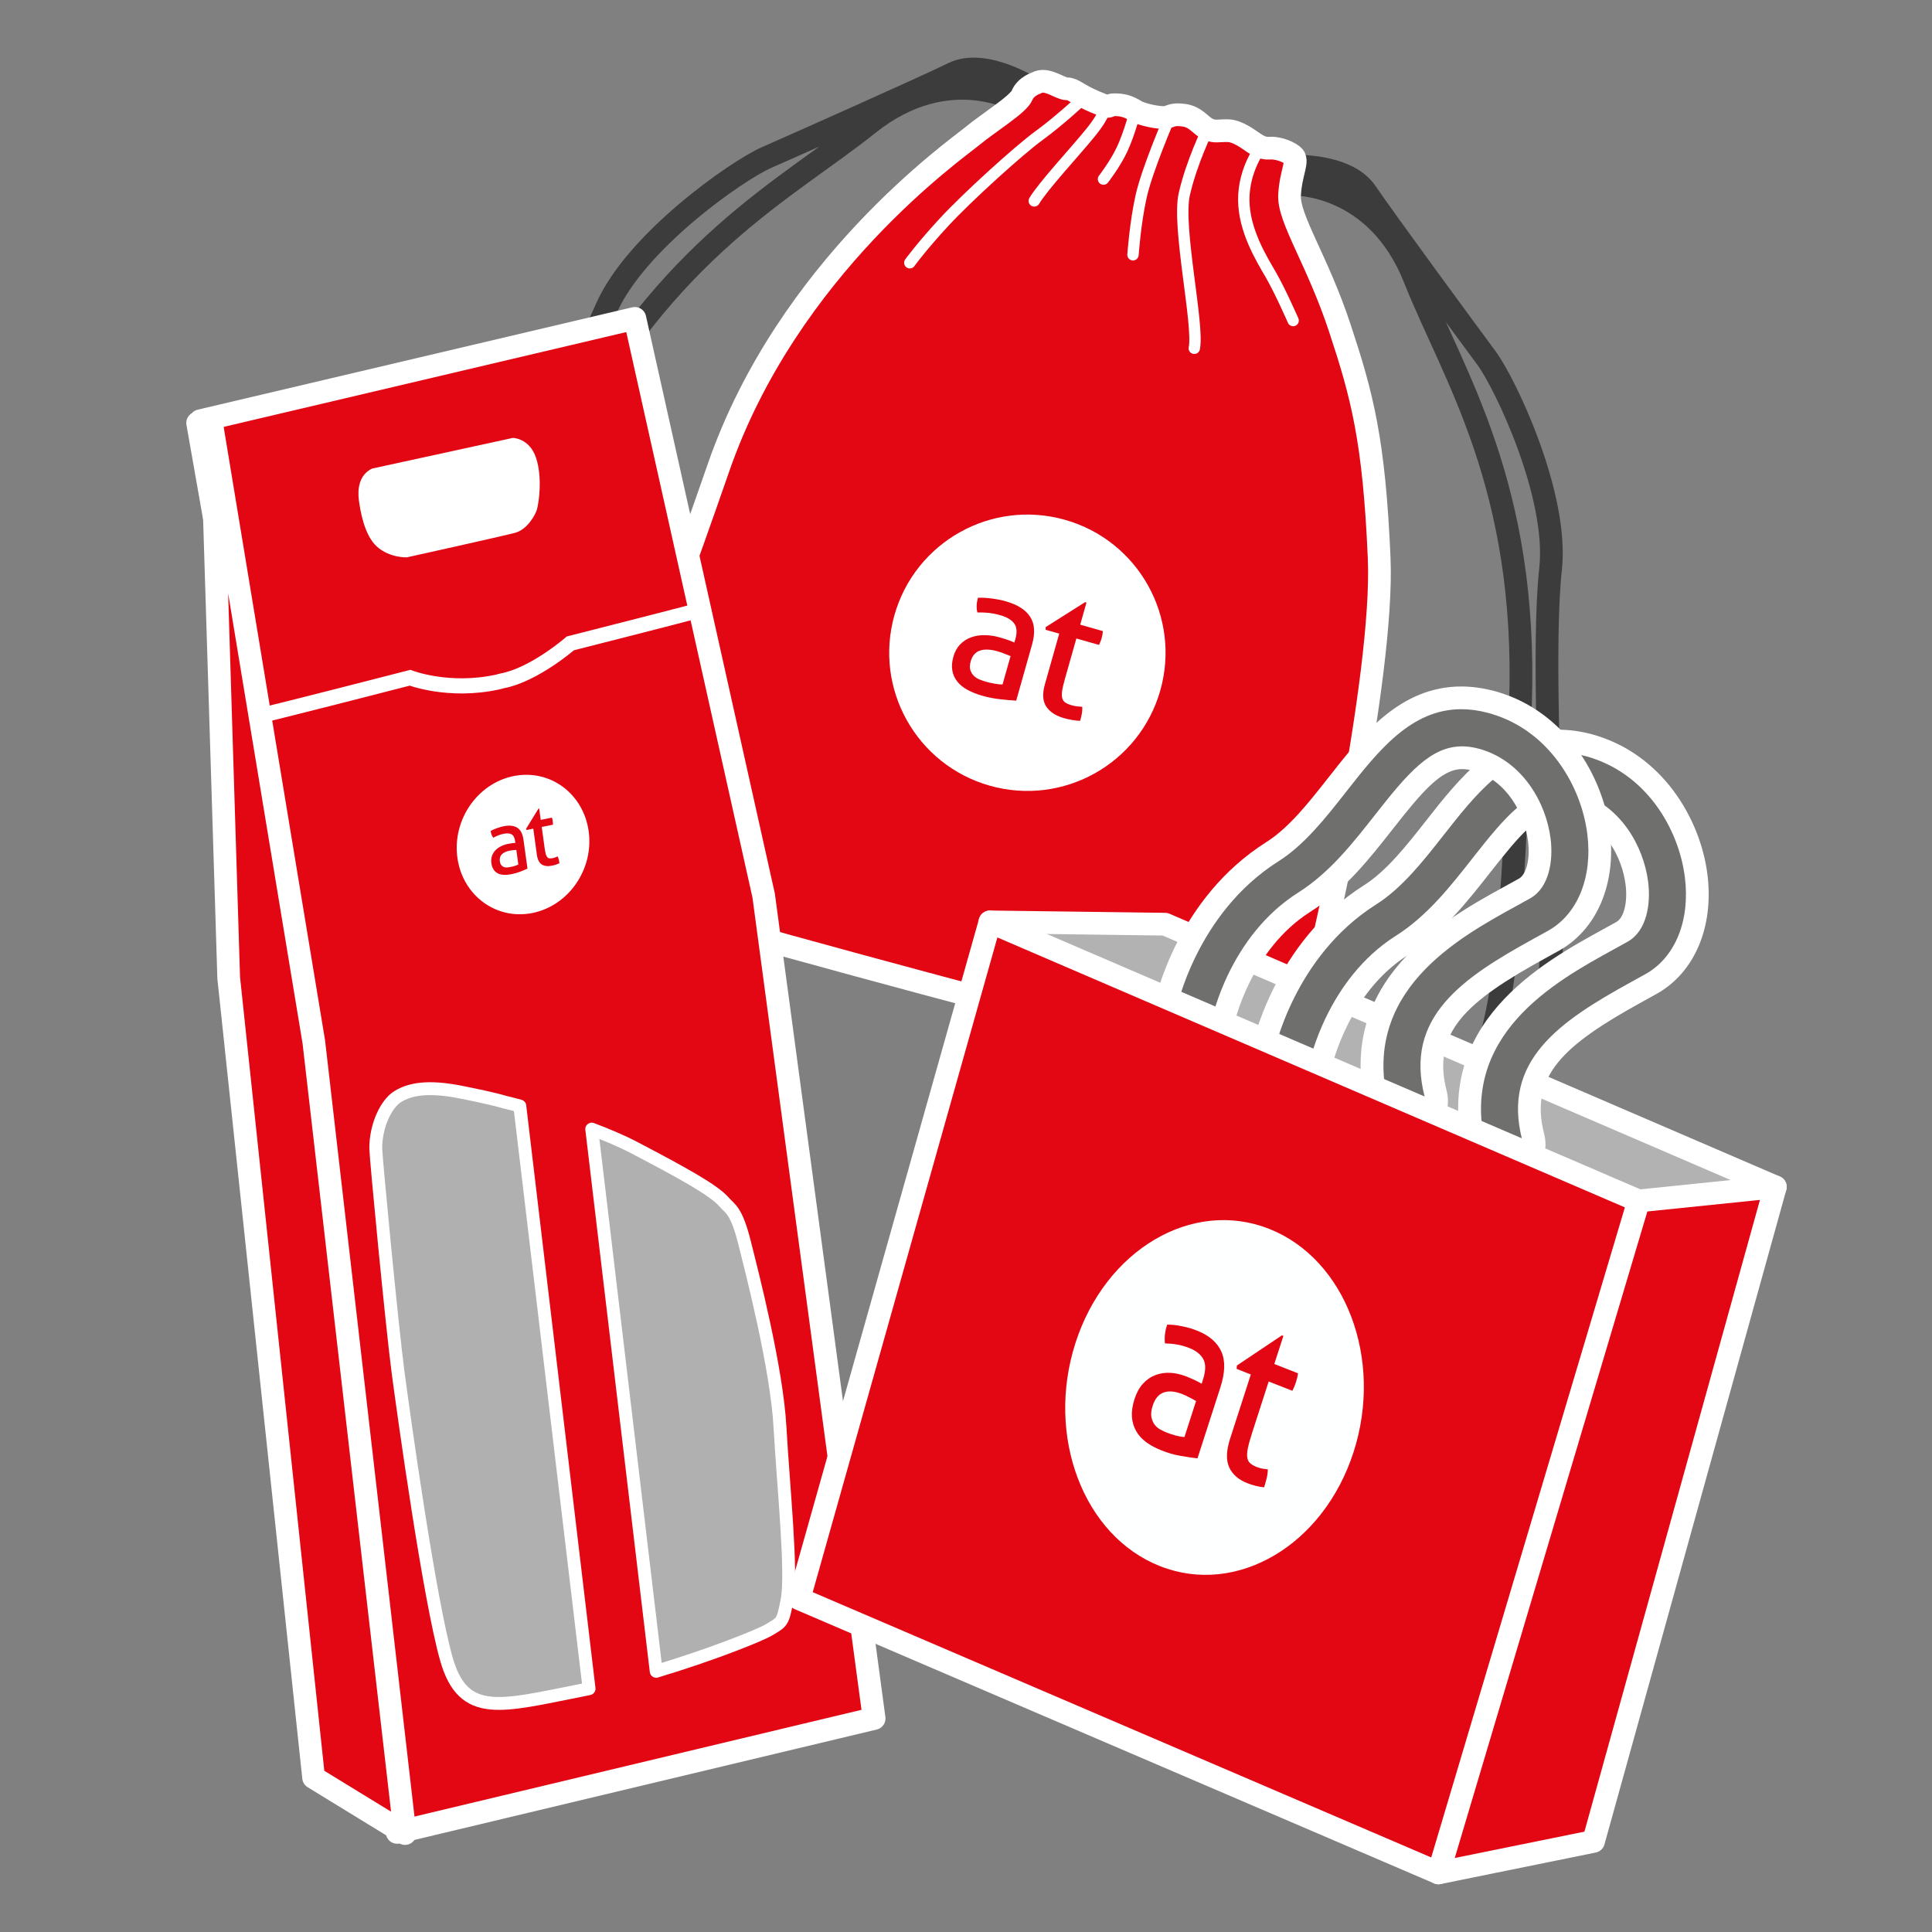
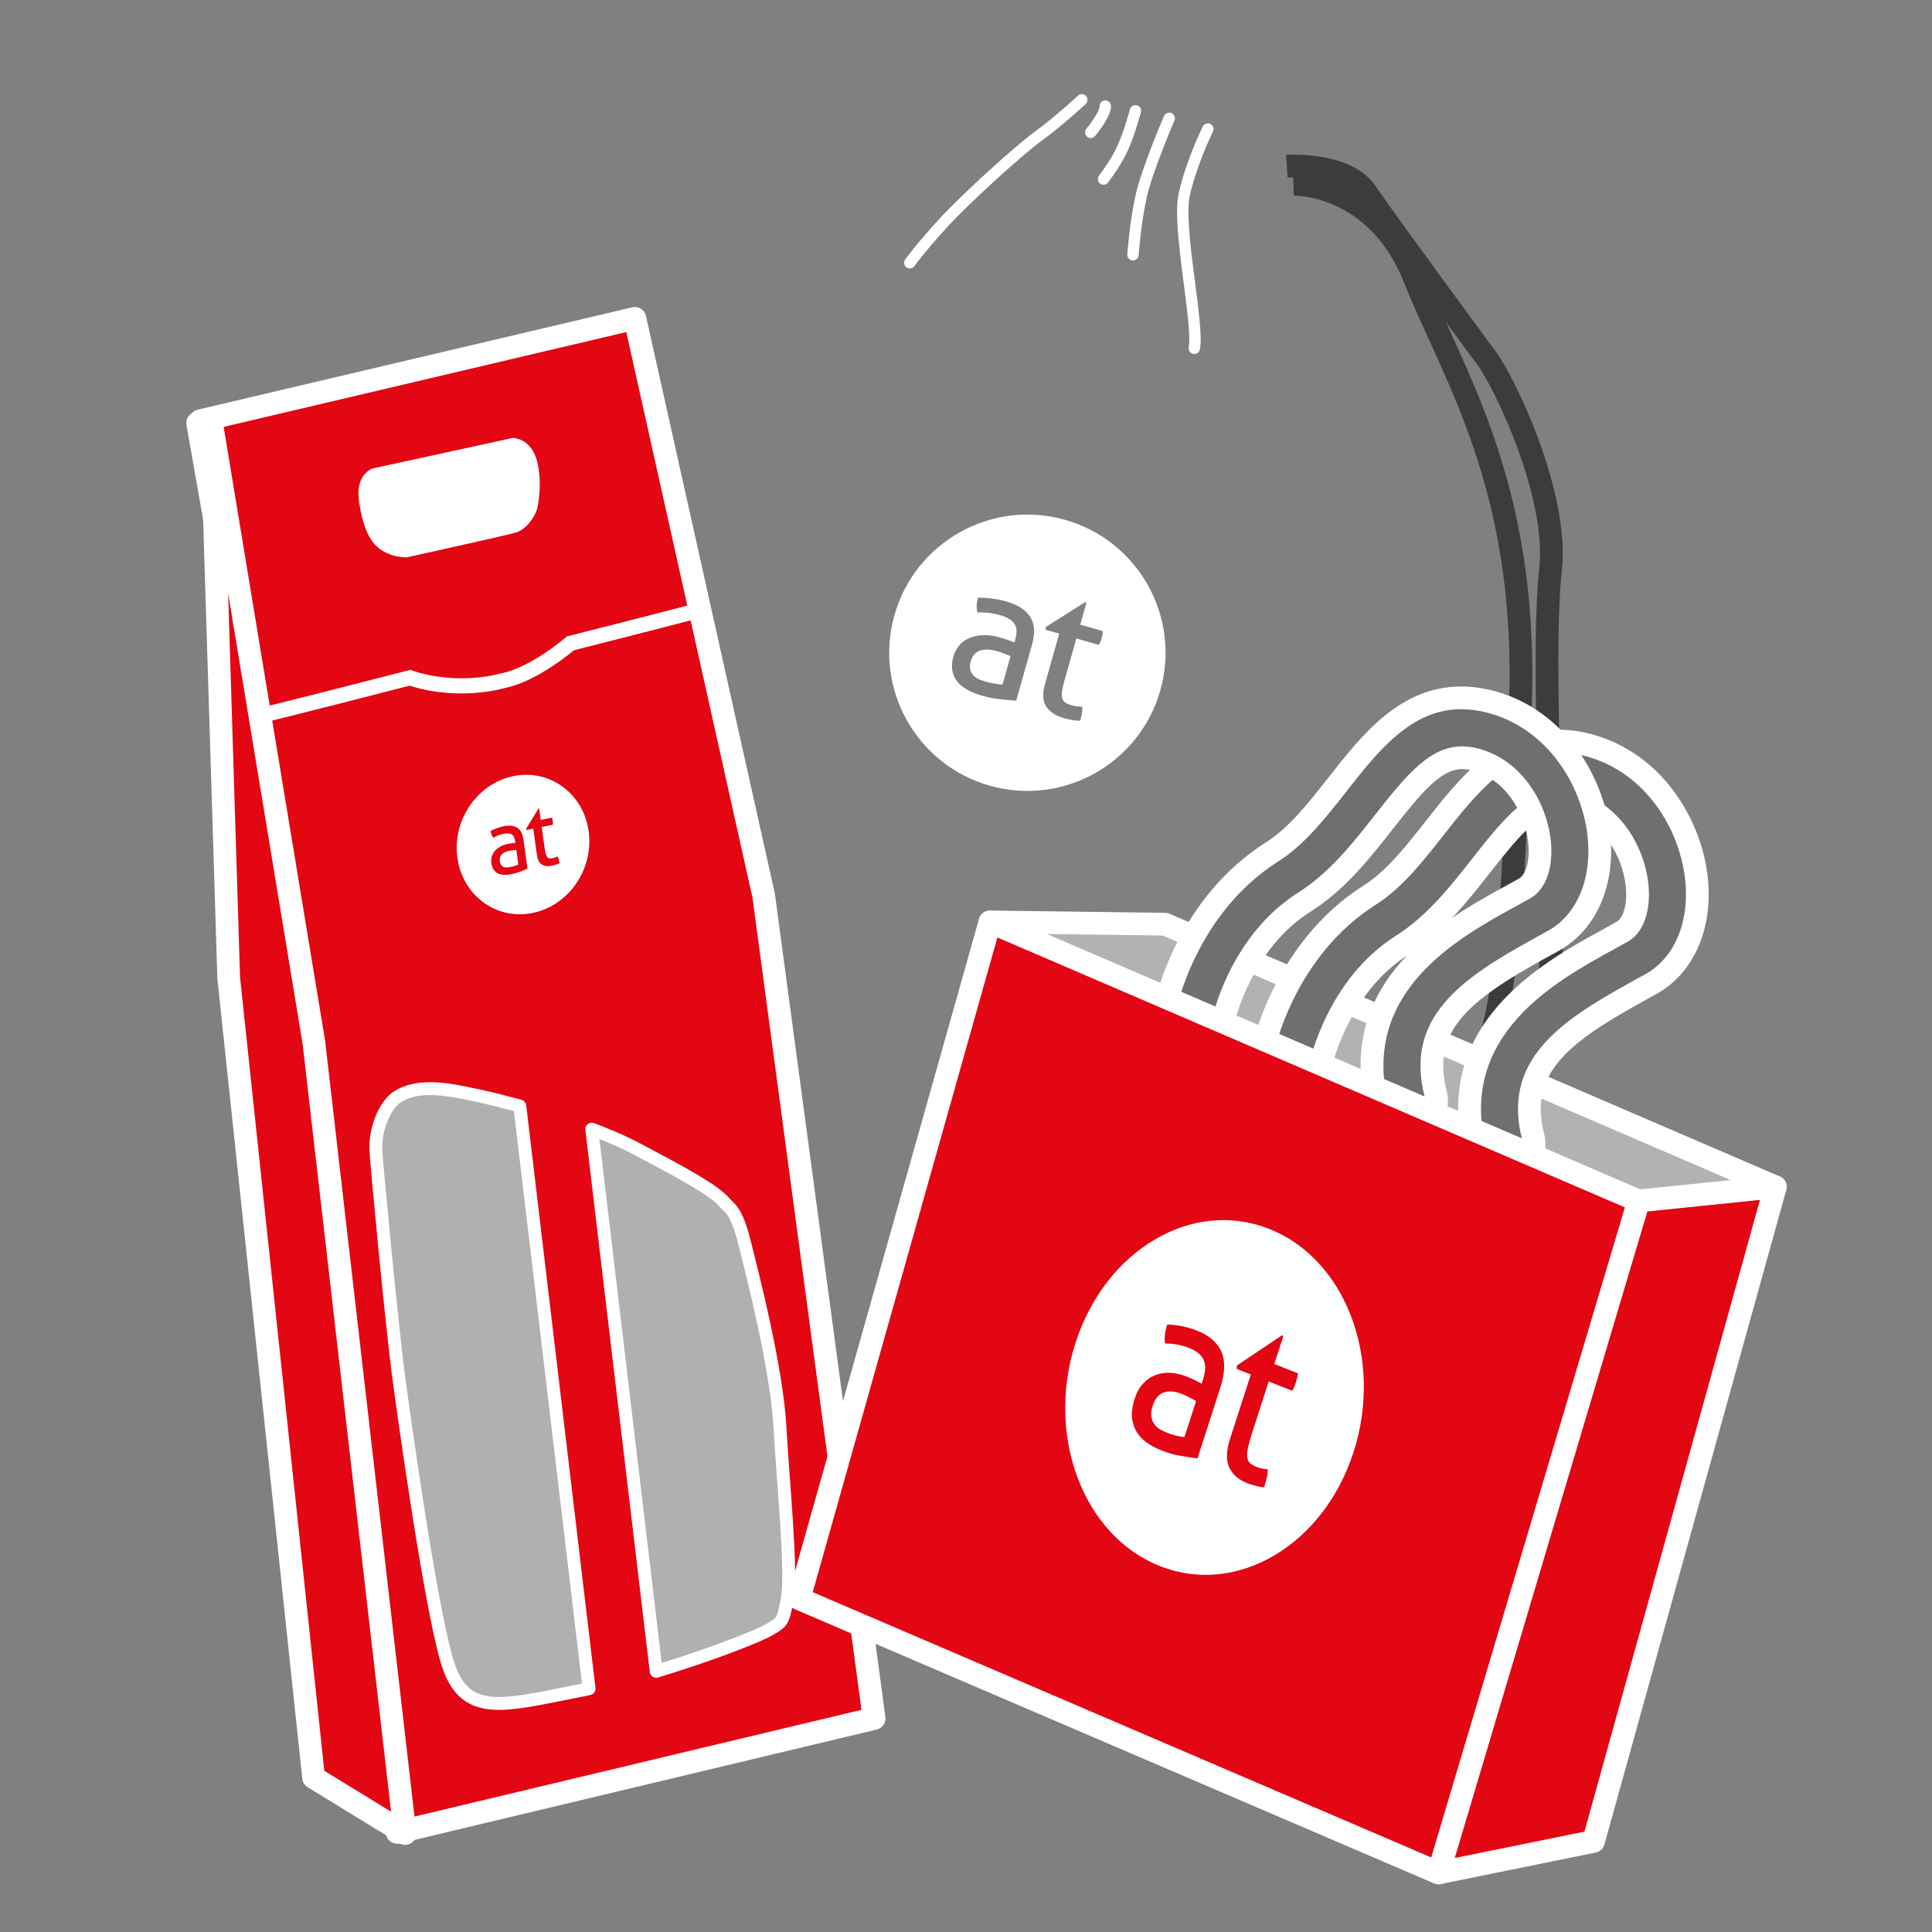
<svg xmlns="http://www.w3.org/2000/svg" version="1.1" x="0px" y="0px" viewBox="0 0 127.559 127.559" enable-background="new 0 0 127.559 127.559" xml:space="preserve">
  <rect x="0" y="0" width="127.559" height="127.559" fill="#808080" stroke="none" />
  <g id="Ebene_1">
</g>
  <g id="Ebene_2">
    <g>
-       <path fill="none" stroke="#3C3C3C" stroke-width="1.5" stroke-miterlimit="10" d="M67.357,6.764c0,0-4.675-2.858-10.046,1.44    s-13.226,8.113-19.983,20.914S26.837,48.021,26.811,51.871s2.536,8.263,11.572,4.688c0,0-0.835,1.271-3.615,1.902    s-7.513,1.117-9.804-3.846s3.322-13.925,5.348-17.339s7.77-12.401,9.701-16.865s8.65-9.152,10.589-10.006    s10.185-4.514,12.33-5.562c2.145-1.048,5.39,1.099,5.39,1.099" />
      <path fill="none" stroke="#3C3C3C" stroke-width="1.5" stroke-miterlimit="10" d="M85.395,12.165c0,0,5.477-0.164,8.01,6.231    c2.533,6.396,7.464,13.603,6.984,28.07s-1.06,21.174-2.946,24.531c-1.886,3.357-7.007,3.997-13.082-3.588    c0,0,1.601,3.883,3.703,5.809s5.971,4.695,10.421,1.521c4.45-3.174,4.019-13.74,3.953-17.709s-0.599-14.622-0.063-19.456    c0.536-4.835-2.974-12.236-4.235-13.939c-1.261-1.703-6.607-8.97-7.95-10.944s-5.226-1.719-5.226-1.719" />
-       <path fill="#e30613" stroke="#FFFFFF" stroke-width="1.5" stroke-linecap="round" stroke-linejoin="round" stroke-miterlimit="10" d="    M68.447,5.47c0,0-0.723,0.223-0.965,0.822c-0.242,0.599-2.224,1.815-3.286,2.695c-1.063,0.879-12.166,8.649-16.76,21.897    s-8.831,23.902-8.928,25.204c-0.097,1.302,0.37,2.67,9.783,5.333s26.616,7.229,30.377,8.061c3.761,0.832,6.571,0.243,7.589-2.967    c1.018-3.21,5.137-21.859,4.802-29.662s-1.129-10.751-2.601-15.206s-3.397-7.205-3.316-8.76s0.65-2.295,0.21-2.63    c-0.44-0.335-1.108-0.512-1.554-0.475c-0.445,0.037-0.814-0.216-1.052-0.372c-0.238-0.157-1.01-0.766-1.659-0.782    c-0.649-0.017-0.869,0.111-1.34-0.107s-0.783-0.799-1.562-0.912c-0.779-0.113-0.862,0.082-1.22,0.143    c-0.358,0.06-1.573-0.169-1.999-0.437c-0.426-0.269-0.826-0.406-1.387-0.399s-0.056,0.327-1.259-0.179s-1.446-0.881-1.884-0.873    C69.999,5.871,69.092,5.092,68.447,5.47z" />
      <path fill="none" stroke="#FFFFFF" stroke-width="0.75" stroke-linecap="round" stroke-linejoin="round" stroke-miterlimit="10" d="    M71.425,6.592c0,0-1.488,1.388-2.825,2.361s-4.728,4.052-6.239,5.683c-1.511,1.631-2.292,2.712-2.292,2.712" />
-       <path fill="none" stroke="#FFFFFF" stroke-width="0.75" stroke-linecap="round" stroke-linejoin="round" stroke-miterlimit="10" d="    M72.975,7.003c0,0,0.091,0.439-0.958,1.736s-3.133,3.523-3.731,4.526" />
+       <path fill="none" stroke="#FFFFFF" stroke-width="0.75" stroke-linecap="round" stroke-linejoin="round" stroke-miterlimit="10" d="    M72.975,7.003c0,0,0.091,0.439-0.958,1.736" />
      <path fill="none" stroke="#FFFFFF" stroke-width="0.75" stroke-linecap="round" stroke-linejoin="round" stroke-miterlimit="10" d="    M74.966,7.314c0,0-0.414,1.56-0.885,2.554c-0.471,0.995-1.224,1.956-1.224,1.956" />
-       <path fill="none" stroke="#FFFFFF" stroke-width="0.75" stroke-linecap="round" stroke-linejoin="round" stroke-miterlimit="10" d="    M83.243,9.728c0,0-1.129,1.442-1.124,3.455s1.151,3.866,1.777,4.944c0.626,1.079,1.483,3.037,1.483,3.037" />
      <path fill="none" stroke="#FFFFFF" stroke-width="0.75" stroke-linecap="round" stroke-linejoin="round" stroke-miterlimit="10" d="    M79.748,8.52c0,0-1.069,2.153-1.557,4.305s0.984,8.639,0.661,10.171" />
      <path fill="none" stroke="#FFFFFF" stroke-width="0.75" stroke-linecap="round" stroke-linejoin="round" stroke-miterlimit="10" d="    M77.196,7.812c0,0-1.452,3.368-1.848,5.13c-0.396,1.761-0.543,3.879-0.543,3.879" />
      <g>
        <path fill="#FFFFFF" d="M70.318,34.322c-4.847-1.373-9.889,1.444-11.263,6.291c-1.372,4.846,1.444,9.888,6.291,11.261     c4.847,1.373,9.888-1.444,11.262-6.29C77.982,40.738,75.167,35.695,70.318,34.322z M67.094,46.259     c-0.285-0.016-0.628-0.044-1.031-0.089c-0.403-0.041-0.803-0.12-1.2-0.231c-0.376-0.107-0.706-0.239-0.989-0.394     c-0.283-0.155-0.508-0.34-0.675-0.552c-0.168-0.214-0.276-0.454-0.323-0.726c-0.048-0.267-0.024-0.572,0.072-0.913     c0.092-0.326,0.242-0.598,0.446-0.808c0.205-0.212,0.447-0.369,0.724-0.466c0.275-0.1,0.575-0.149,0.897-0.144     c0.322,0.002,0.648,0.051,0.976,0.144c0.247,0.071,0.445,0.133,0.6,0.189c0.153,0.055,0.28,0.107,0.384,0.153l0.062-0.219     c0.128-0.45,0.102-0.8-0.078-1.041c-0.18-0.242-0.488-0.423-0.926-0.546c-0.269-0.076-0.526-0.125-0.771-0.153     c-0.247-0.023-0.49-0.03-0.731-0.026c-0.074-0.295-0.062-0.617,0.038-0.971c0.284-0.01,0.592,0.008,0.918,0.051     c0.327,0.042,0.637,0.104,0.928,0.186c0.767,0.218,1.3,0.556,1.599,1.019c0.301,0.461,0.343,1.075,0.124,1.843L67.094,46.259z      M70.806,47.54c-0.174-0.027-0.357-0.07-0.551-0.124c-0.55-0.156-0.943-0.41-1.178-0.769c-0.235-0.356-0.265-0.844-0.089-1.467     l0.947-3.346l-0.896-0.253l0-0.176l2.603-1.647l0.092,0.025l-0.413,1.461l1.495,0.423c-0.008,0.14-0.031,0.289-0.078,0.45     c-0.022,0.086-0.05,0.164-0.078,0.239c-0.029,0.075-0.064,0.15-0.1,0.223l-1.494-0.423l-0.762,2.689     c-0.092,0.324-0.152,0.585-0.179,0.782c-0.026,0.199-0.024,0.361,0.014,0.482c0.035,0.123,0.103,0.216,0.206,0.282     c0.1,0.065,0.235,0.123,0.405,0.173c0.13,0.036,0.256,0.059,0.375,0.074c0.12,0.013,0.232,0.023,0.329,0.027     c0.01,0.166-0.001,0.333-0.035,0.497c-0.034,0.164-0.069,0.308-0.104,0.43C71.15,47.587,70.979,47.569,70.806,47.54z" />
        <path fill="#FFFFFF" d="M65.857,43c-0.476-0.135-0.865-0.147-1.163-0.042c-0.299,0.105-0.499,0.336-0.601,0.698     c-0.066,0.232-0.075,0.423-0.028,0.575c0.049,0.158,0.126,0.285,0.232,0.39c0.108,0.104,0.235,0.187,0.385,0.246     c0.148,0.057,0.292,0.107,0.429,0.147c0.178,0.048,0.362,0.09,0.556,0.125c0.193,0.034,0.368,0.052,0.524,0.055l0.531-1.875     c-0.11-0.048-0.252-0.105-0.425-0.169C66.126,43.086,65.978,43.036,65.857,43z" />
      </g>
      <circle fill="#FFFFFF" cx="43.496" cy="55.167" r="1.433" />
      <circle fill="#FFFFFF" cx="81.855" cy="65.346" r="1.433" />
    </g>
    <polyline fill="#e30613" stroke="#FFFFFF" stroke-width="1.5" stroke-linecap="round" stroke-linejoin="round" stroke-miterlimit="10" points="   13.049,27.926 19.747,65.948 26.222,120.982 57.713,113.462 50.42,59.127 41.916,21.021 13.22,27.78  " />
    <polygon fill="#e30613" stroke="#FFFFFF" stroke-width="1.5" stroke-linecap="round" stroke-linejoin="round" stroke-miterlimit="10" points="   13.964,27.926 15.1,64.568 20.705,117.361 26.741,121.058 20.72,68.797  " />
    <path fill="#FFFFFF" d="M24.562,30.939l9.3-2.027c0,0,1.097,0.005,1.532,1.322c0.435,1.318,0.175,3.017,0.052,3.419   c-0.123,0.401-0.662,1.314-1.425,1.521c-0.762,0.208-7.158,1.625-7.158,1.625s-1.134,0.05-1.979-0.712   c-0.845-0.762-1.102-2.399-1.192-3.084C23.602,32.316,23.696,31.356,24.562,30.939z" />
    <g>
      <path fill="#B0B0B0" stroke="#FFFFFF" stroke-width="0.85" stroke-linecap="round" stroke-linejoin="round" stroke-miterlimit="10" d="    M49.146,81.999c-0.539-2.134-0.954-2.185-1.333-2.63c-0.672-0.788-2.761-1.931-5.897-3.577c-0.847-0.445-1.841-0.864-2.847-1.243    l4.256,35.798c3.609-1.084,6.805-2.358,7.437-2.733c0.916-0.542,0.913-0.504,1.199-1.939c0.358-1.797-0.248-7.58-0.464-11.458    C51.281,90.341,49.685,84.132,49.146,81.999z" />
      <path fill="#B0B0B0" stroke="#FFFFFF" stroke-width="0.85" stroke-linecap="round" stroke-linejoin="round" stroke-miterlimit="10" d="    M34.32,73.023c-0.558-0.152-0.931-0.243-1.012-0.259c0,0-0.513-0.185-2.854-0.652c-2.211-0.441-3.373-0.205-4.173,0.276    c-0.801,0.481-1.481,1.972-1.471,3.434c0.005,0.644,1.085,11.875,1.475,14.806c0.389,2.93,2.061,14.934,3.186,18.903    c1.126,3.969,3.636,3.101,8.943,2.063c0.158-0.032,0.32-0.068,0.479-0.1L34.32,73.023z" />
    </g>
    <path fill="none" stroke="#FFFFFF" stroke-miterlimit="10" d="M45.991,40.332c-0.449,0.144-8.332,2.145-8.332,2.145   s-2.377,2.068-4.48,2.471l-0.335,0.085c-3.223,0.702-5.772-0.285-5.772-0.285s-9.828,2.533-10.302,2.589" />
    <g>
      <path fill="#FFFFFF" d="M33.911,51.24c-2.393,0.481-4.055,2.896-3.712,5.391c0.344,2.497,2.563,4.13,4.956,3.649    c2.394-0.482,4.056-2.896,3.712-5.392C38.523,52.391,36.304,50.757,33.911,51.24z M34.827,57.353    c-0.128,0.057-0.284,0.123-0.469,0.194c-0.185,0.072-0.375,0.127-0.572,0.167c-0.186,0.038-0.356,0.054-0.51,0.047    c-0.154-0.005-0.289-0.036-0.403-0.095c-0.116-0.059-0.211-0.142-0.284-0.254c-0.073-0.112-0.122-0.253-0.147-0.426    c-0.023-0.17-0.011-0.327,0.039-0.468c0.048-0.142,0.123-0.267,0.225-0.374c0.102-0.107,0.224-0.196,0.366-0.268    c0.141-0.072,0.294-0.123,0.456-0.156c0.121-0.024,0.221-0.04,0.3-0.051c0.078-0.009,0.145-0.016,0.198-0.019l-0.016-0.113    c-0.031-0.233-0.111-0.384-0.236-0.451c-0.126-0.068-0.297-0.081-0.512-0.037c-0.133,0.028-0.256,0.062-0.368,0.108    c-0.113,0.046-0.221,0.096-0.327,0.154c-0.089-0.116-0.147-0.264-0.172-0.446c0.122-0.069,0.26-0.131,0.412-0.185    c0.152-0.055,0.3-0.097,0.444-0.127c0.379-0.076,0.678-0.044,0.9,0.096c0.221,0.141,0.359,0.407,0.413,0.803L34.827,57.353z     M36.705,57.088c-0.082,0.026-0.17,0.05-0.265,0.069c-0.272,0.054-0.495,0.028-0.667-0.08c-0.172-0.108-0.281-0.321-0.326-0.641    l-0.237-1.724l-0.443,0.089l-0.034-0.077l0.819-1.334l0.047-0.011l0.103,0.753l0.738-0.149c0.024,0.065,0.042,0.139,0.054,0.222    c0.005,0.043,0.01,0.086,0.011,0.126c0.002,0.04,0.002,0.081,0,0.121L35.767,54.6l0.191,1.387    c0.023,0.166,0.047,0.298,0.074,0.392c0.026,0.097,0.059,0.168,0.1,0.214c0.039,0.047,0.087,0.074,0.146,0.08    c0.056,0.007,0.126,0.003,0.21-0.014c0.064-0.013,0.125-0.03,0.18-0.052c0.055-0.021,0.106-0.042,0.149-0.064    c0.037,0.074,0.065,0.151,0.082,0.235c0.016,0.08,0.03,0.153,0.039,0.217C36.863,57.03,36.786,57.061,36.705,57.088z" />
      <path fill="#FFFFFF" d="M33.649,56.165c-0.236,0.048-0.407,0.129-0.519,0.244c-0.11,0.116-0.153,0.266-0.128,0.452    c0.018,0.118,0.051,0.206,0.101,0.266c0.051,0.059,0.111,0.099,0.177,0.123c0.067,0.023,0.14,0.03,0.216,0.023    c0.077-0.007,0.151-0.018,0.217-0.032c0.088-0.017,0.176-0.04,0.268-0.068c0.091-0.029,0.172-0.059,0.241-0.094l-0.132-0.965    c-0.058,0.003-0.132,0.01-0.22,0.02C33.783,56.143,33.708,56.154,33.649,56.165z" />
    </g>
    <g>
      <polygon fill="#B2B2B2" stroke="#FFFFFF" stroke-width="1.5" stroke-linecap="round" stroke-linejoin="round" stroke-miterlimit="10" points="    65.362,60.867 76.922,61.019 117.216,78.365 94.141,91.427   " />
      <g>
        <g>
          <path fill="#6F6F6E" d="M99.32,77.532c-0.188,0-0.376-0.027-0.558-0.081c-0.661-0.195-1.18-0.73-1.353-1.397      c-2.082-8.064,4.969-11.937,8.756-14.017c0.363-0.2,0.658-0.362,0.937-0.52c0.948-0.537,1.116-2.061,0.972-3.203      c-0.265-2.103-1.63-4.547-4.086-5.271c-0.006-0.001-0.104-0.029-0.109-0.03c-0.314-0.085-0.617-0.128-0.9-0.128      c-1.713,0-3.084,1.59-5.14,4.209c-1.527,1.945-3.101,3.95-5.279,5.327c-4.23,2.675-5.351,7.825-5.361,7.876      c-0.189,0.916-1.002,1.577-1.932,1.577c-0.132,0-0.265-0.013-0.396-0.04c-0.5-0.094-0.944-0.388-1.239-0.825      c-0.298-0.442-0.404-0.974-0.299-1.495c0.056-0.275,1.423-6.825,7.119-10.426c1.604-1.015,2.963-2.746,4.277-4.419      c2.219-2.827,4.506-5.74,8.196-5.74c0.639,0,1.305,0.093,1.98,0.275c4.287,1.171,6.646,5.172,7.081,8.617      c0.397,3.145-0.73,5.875-2.942,7.126c-0.309,0.175-0.639,0.356-0.982,0.544c-4.616,2.539-8.052,4.856-6.834,9.575      c0.132,0.509,0.058,1.039-0.21,1.493c-0.267,0.454-0.695,0.776-1.205,0.908C99.654,77.509,99.487,77.532,99.32,77.532z" />
          <path fill="#FFFFFF" d="M102.924,49.679c0.561,0,1.154,0.078,1.786,0.249c3.976,1.086,6.127,4.782,6.532,7.987      c0.359,2.837-0.626,5.281-2.567,6.38c-0.306,0.173-0.632,0.353-0.973,0.539c-4.739,2.607-8.552,5.187-7.202,10.42      c0.17,0.653-0.223,1.319-0.876,1.487c-0.102,0.027-0.204,0.04-0.305,0.04c-0.119,0-0.235-0.018-0.346-0.05      c-0.397-0.117-0.727-0.434-0.838-0.866c-1.935-7.496,4.528-11.05,8.391-13.171c0.33-0.182,0.647-0.356,0.945-0.524      c1.269-0.719,1.529-2.51,1.346-3.949c-0.297-2.361-1.839-5.078-4.617-5.897c-0.042-0.012-0.084-0.025-0.127-0.035      c-0.384-0.104-0.748-0.154-1.095-0.154c-2.079,0-3.602,1.785-5.73,4.496c-1.484,1.891-3.018,3.846-5.09,5.156      c-4.517,2.856-5.686,8.308-5.696,8.362c-0.12,0.578-0.628,0.976-1.195,0.976c-0.081,0-0.163-0.008-0.246-0.025      c-0.655-0.123-1.087-0.776-0.954-1.437c0.053-0.263,1.367-6.516,6.784-9.941c1.716-1.086,3.118-2.871,4.474-4.598      C97.432,52.441,99.599,49.68,102.924,49.679 M102.925,48.179C102.925,48.179,102.925,48.179,102.925,48.179      c-4.055,0-6.564,3.197-8.778,6.017c-1.285,1.635-2.603,3.313-4.097,4.258c-5.964,3.771-7.395,10.624-7.453,10.914      c-0.145,0.717,0.002,1.45,0.413,2.061c0.408,0.605,1.024,1.012,1.735,1.145c0.155,0.032,0.339,0.051,0.522,0.051      c1.283,0,2.403-0.913,2.664-2.172c0.01-0.047,1.096-4.911,5.029-7.398c2.288-1.446,3.902-3.503,5.463-5.491      c1.864-2.376,3.185-3.929,4.554-3.929c0.22,0,0.451,0.033,0.704,0.102l0.094,0.026c2.13,0.628,3.32,2.786,3.553,4.645      c0.145,1.146-0.106,2.178-0.597,2.456c-0.292,0.165-0.604,0.336-0.928,0.515c-3.965,2.178-11.347,6.233-9.12,14.86      c0.238,0.922,0.954,1.661,1.867,1.93c0.251,0.074,0.51,0.112,0.77,0.112c0.233,0,0.465-0.03,0.69-0.09      c0.694-0.179,1.286-0.624,1.655-1.252c0.369-0.627,0.471-1.36,0.288-2.064c-0.993-3.847,1.296-5.88,6.473-8.728      c0.342-0.186,0.675-0.37,0.987-0.547c2.483-1.405,3.754-4.422,3.318-7.874c-0.467-3.693-3.006-7.985-7.625-9.246      C104.361,48.281,103.629,48.179,102.925,48.179L102.925,48.179z" />
        </g>
      </g>
      <g>
        <g>
          <path fill="#6F6F6E" d="M92.878,74.675c-0.188,0-0.376-0.027-0.557-0.08c-0.664-0.195-1.182-0.731-1.353-1.399      c-2.081-8.058,4.969-11.934,8.756-14.016c0.327-0.179,0.641-0.351,0.935-0.517c0.949-0.537,1.118-2.061,0.974-3.203      c-0.266-2.103-1.633-4.549-4.086-5.272l-0.094-0.026c-0.336-0.09-0.63-0.132-0.917-0.132c-1.711,0-3.083,1.59-5.14,4.209      c-1.521,1.94-3.095,3.946-5.279,5.327c-4.223,2.67-5.351,7.828-5.361,7.88c-0.185,0.911-0.997,1.576-1.931,1.576      c-0.129,0-0.26-0.013-0.392-0.039c-1.064-0.218-1.756-1.26-1.543-2.323c0.058-0.28,1.456-6.847,7.12-10.426      c1.605-1.016,2.965-2.748,4.28-4.422c2.111-2.691,4.5-5.736,8.191-5.736c0.64,0,1.307,0.092,1.982,0.275l0.201,0.057      c4.159,1.226,6.453,5.183,6.879,8.561c0.396,3.144-0.73,5.875-2.94,7.126c-0.312,0.175-0.641,0.358-0.984,0.545      c-4.615,2.537-8.052,4.853-6.833,9.574c0.131,0.511,0.056,1.041-0.212,1.494c-0.268,0.454-0.695,0.776-1.206,0.907      C93.211,74.654,93.044,74.675,92.878,74.675z" />
          <path fill="#FFFFFF" d="M96.483,46.825c0.561,0,1.155,0.078,1.787,0.249c0.06,0.018,0.122,0.033,0.182,0.051      c3.835,1.13,5.95,4.778,6.349,7.935c0.357,2.837-0.626,5.281-2.566,6.38c-0.307,0.172-0.632,0.353-0.973,0.538      c-4.739,2.604-8.552,5.187-7.202,10.42c0.168,0.653-0.224,1.319-0.878,1.487c-0.102,0.027-0.205,0.039-0.307,0.039      c-0.117,0-0.233-0.017-0.343-0.05c-0.398-0.117-0.727-0.434-0.838-0.866c-1.936-7.496,4.528-11.05,8.391-13.173      c0.33-0.179,0.647-0.353,0.944-0.522c1.27-0.718,1.529-2.51,1.347-3.949c-0.299-2.362-1.84-5.079-4.618-5.897      c-0.042-0.012-0.083-0.025-0.128-0.035c-0.384-0.104-0.747-0.154-1.095-0.154c-2.079,0-3.601,1.785-5.729,4.497      c-1.483,1.891-3.018,3.846-5.09,5.156c-4.544,2.873-5.683,8.304-5.695,8.359c-0.117,0.58-0.626,0.981-1.196,0.981      c-0.08,0-0.162-0.008-0.243-0.024c-0.65-0.133-1.089-0.777-0.956-1.44c0.054-0.263,1.367-6.516,6.785-9.94      c1.716-1.086,3.118-2.871,4.474-4.598C90.99,49.586,93.157,46.825,96.483,46.825 M96.483,45.325L96.483,45.325      c-4.057,0-6.566,3.198-8.779,6.018c-1.279,1.629-2.598,3.31-4.095,4.256c-5.831,3.686-7.304,10.18-7.453,10.908      c-0.295,1.473,0.659,2.91,2.126,3.21c0.181,0.037,0.363,0.055,0.543,0.055c1.289,0,2.41-0.918,2.666-2.184      c0.008-0.035,1.079-4.893,5.027-7.389c2.294-1.45,3.908-3.508,5.469-5.498c1.916-2.44,3.178-3.922,4.549-3.922      c0.22,0,0.45,0.033,0.703,0.102l0.095,0.026c2.128,0.627,3.319,2.786,3.555,4.647c0.144,1.145-0.107,2.177-0.598,2.454      c-0.292,0.166-0.602,0.335-0.923,0.51c-3.972,2.184-11.352,6.243-9.125,14.866c0.236,0.92,0.951,1.66,1.866,1.929      c0.249,0.073,0.507,0.111,0.767,0.111c0.23,0,0.46-0.029,0.683-0.087c0.701-0.18,1.293-0.625,1.663-1.251      c0.369-0.626,0.473-1.358,0.292-2.062c-0.994-3.854,1.295-5.887,6.471-8.732c0.341-0.186,0.672-0.37,0.985-0.545      c2.484-1.407,3.755-4.424,3.32-7.875c-0.457-3.62-2.927-7.864-7.413-9.187l-0.117-0.033l-0.065-0.018      C97.921,45.426,97.188,45.325,96.483,45.325L96.483,45.325z" />
        </g>
      </g>
      <polygon fill="#e30613" stroke="#FFFFFF" stroke-width="1.5" stroke-linecap="round" stroke-linejoin="round" stroke-miterlimit="10" points="    65.362,60.867 108.191,79.291 117.216,78.365 105.21,121.577 94.974,123.657 52.759,105.551   " />
      <line fill="#3C3C3C" stroke="#FFFFFF" stroke-width="1.5" stroke-linecap="round" stroke-linejoin="round" stroke-miterlimit="10" x1="108.191" y1="79.291" x2="94.974" y2="123.657" />
      <g>
        <path fill="#FEFFFF" d="M83.78,81.128c-5.067-1.99-10.787,1.38-12.77,7.532c-1.983,6.153,0.517,12.752,5.587,14.747     c5.068,1.99,10.785-1.38,12.77-7.532C91.351,89.723,88.849,83.121,83.78,81.128z M79.063,96.288     c-0.303-0.033-0.67-0.087-1.099-0.163c-0.43-0.072-0.85-0.192-1.267-0.36c-0.392-0.152-0.735-0.334-1.023-0.547     c-0.286-0.214-0.509-0.461-0.666-0.743c-0.159-0.28-0.25-0.595-0.274-0.944c-0.021-0.348,0.036-0.738,0.174-1.166     c0.136-0.416,0.323-0.757,0.565-1.017c0.243-0.264,0.519-0.45,0.828-0.565c0.306-0.114,0.633-0.16,0.979-0.142     c0.346,0.02,0.69,0.101,1.034,0.234c0.258,0.103,0.464,0.194,0.627,0.271c0.158,0.078,0.291,0.152,0.399,0.215l0.087-0.278     c0.184-0.574,0.193-1.022,0.024-1.337c-0.166-0.321-0.48-0.568-0.936-0.747c-0.28-0.11-0.552-0.188-0.814-0.229     c-0.261-0.045-0.524-0.068-0.784-0.073c-0.049-0.379-0.001-0.796,0.145-1.24c0.306-0.003,0.635,0.035,0.979,0.107     c0.349,0.069,0.677,0.163,0.98,0.284c0.802,0.313,1.339,0.775,1.614,1.382c0.275,0.607,0.254,1.396-0.059,2.37L79.063,96.288z      M82.923,98.106c-0.186-0.043-0.378-0.107-0.578-0.184c-0.577-0.227-0.973-0.575-1.189-1.044     c-0.213-0.469-0.194-1.095,0.059-1.884l1.37-4.246l-0.937-0.369l0.017-0.222l2.973-1.991l0.097,0.036l-0.6,1.854l1.566,0.616     c-0.023,0.177-0.067,0.37-0.133,0.573c-0.033,0.106-0.07,0.208-0.112,0.303c-0.038,0.095-0.082,0.189-0.128,0.277l-1.565-0.613     l-1.1,3.414c-0.133,0.41-0.223,0.741-0.275,0.996c-0.05,0.253-0.063,0.46-0.035,0.62c0.026,0.157,0.089,0.28,0.193,0.37     c0.1,0.091,0.241,0.168,0.416,0.241c0.137,0.052,0.268,0.09,0.395,0.114c0.13,0.02,0.248,0.037,0.351,0.047     c-0.006,0.216-0.034,0.427-0.09,0.638c-0.053,0.209-0.106,0.393-0.157,0.548C83.286,98.184,83.105,98.153,82.923,98.106z" />
        <path fill="#FEFFFF" d="M78.073,92.05c-0.496-0.198-0.912-0.233-1.245-0.111c-0.332,0.12-0.574,0.409-0.72,0.867     c-0.094,0.292-0.124,0.537-0.09,0.737c0.036,0.201,0.107,0.371,0.208,0.508c0.105,0.142,0.233,0.252,0.388,0.337     c0.153,0.081,0.304,0.151,0.447,0.209c0.186,0.068,0.377,0.134,0.583,0.188c0.204,0.051,0.39,0.085,0.559,0.095l0.767-2.379     c-0.114-0.068-0.261-0.147-0.439-0.238C78.354,92.171,78.201,92.099,78.073,92.05z" />
      </g>
    </g>
  </g>
</svg>